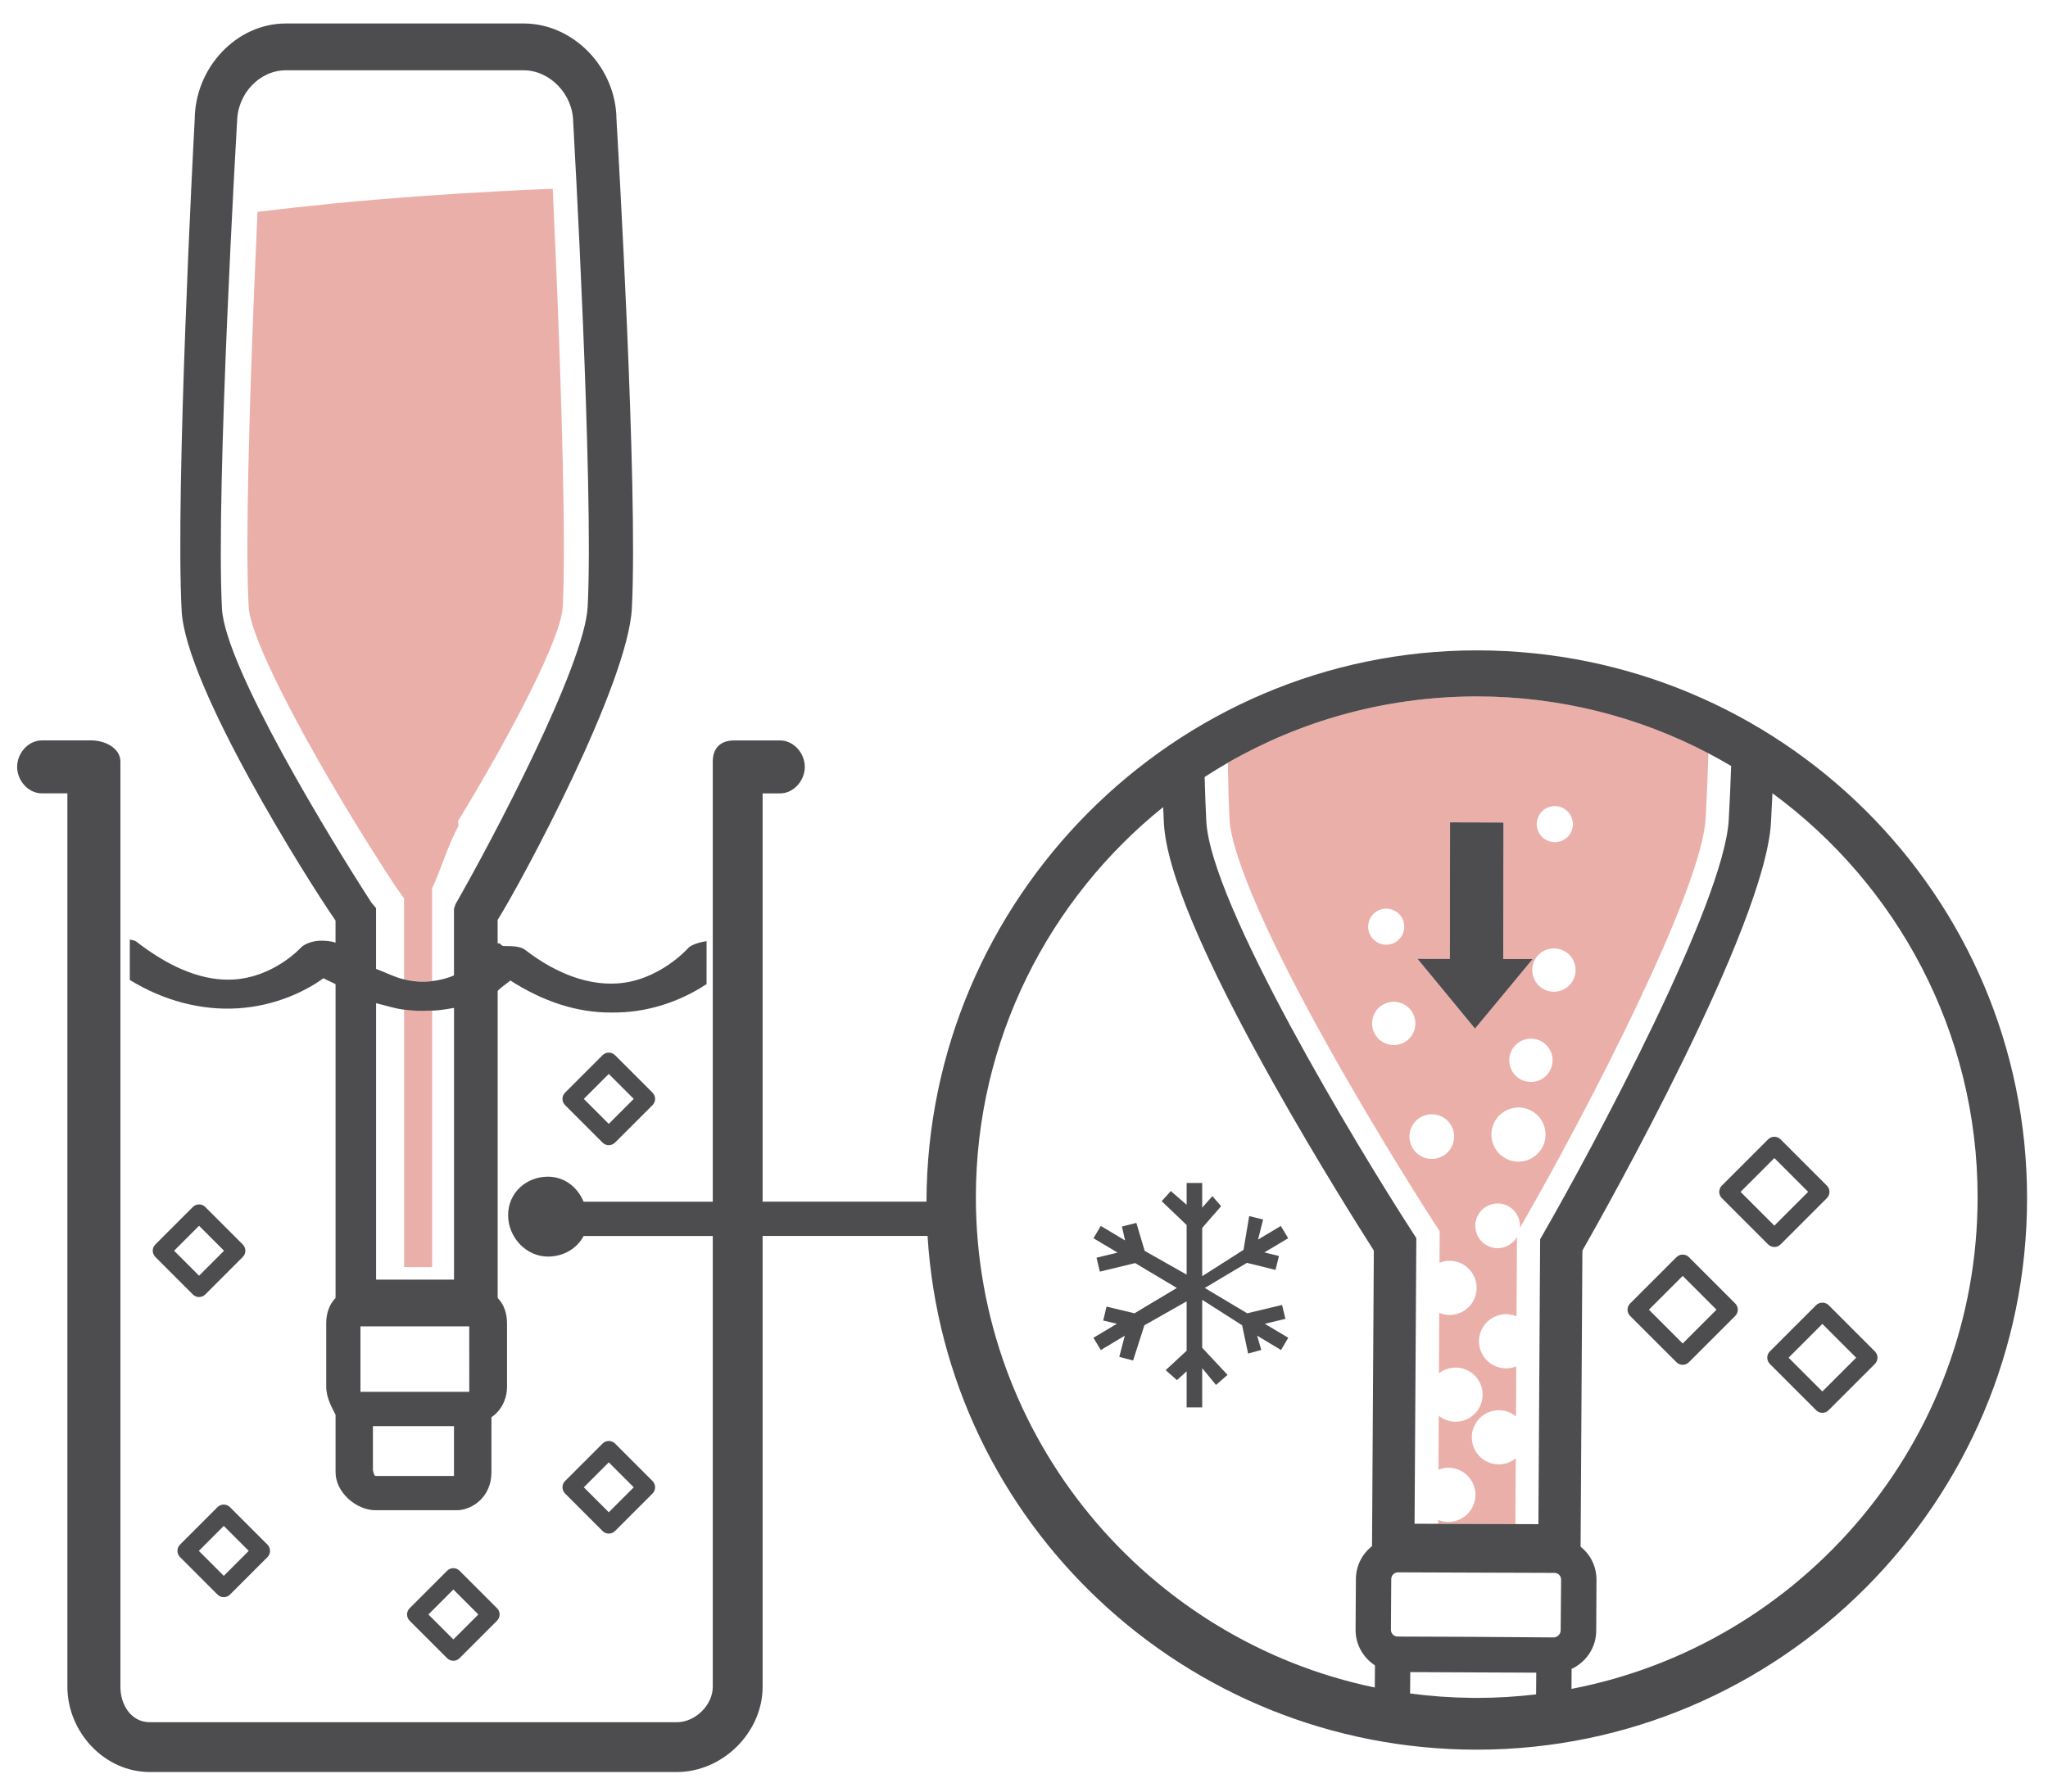
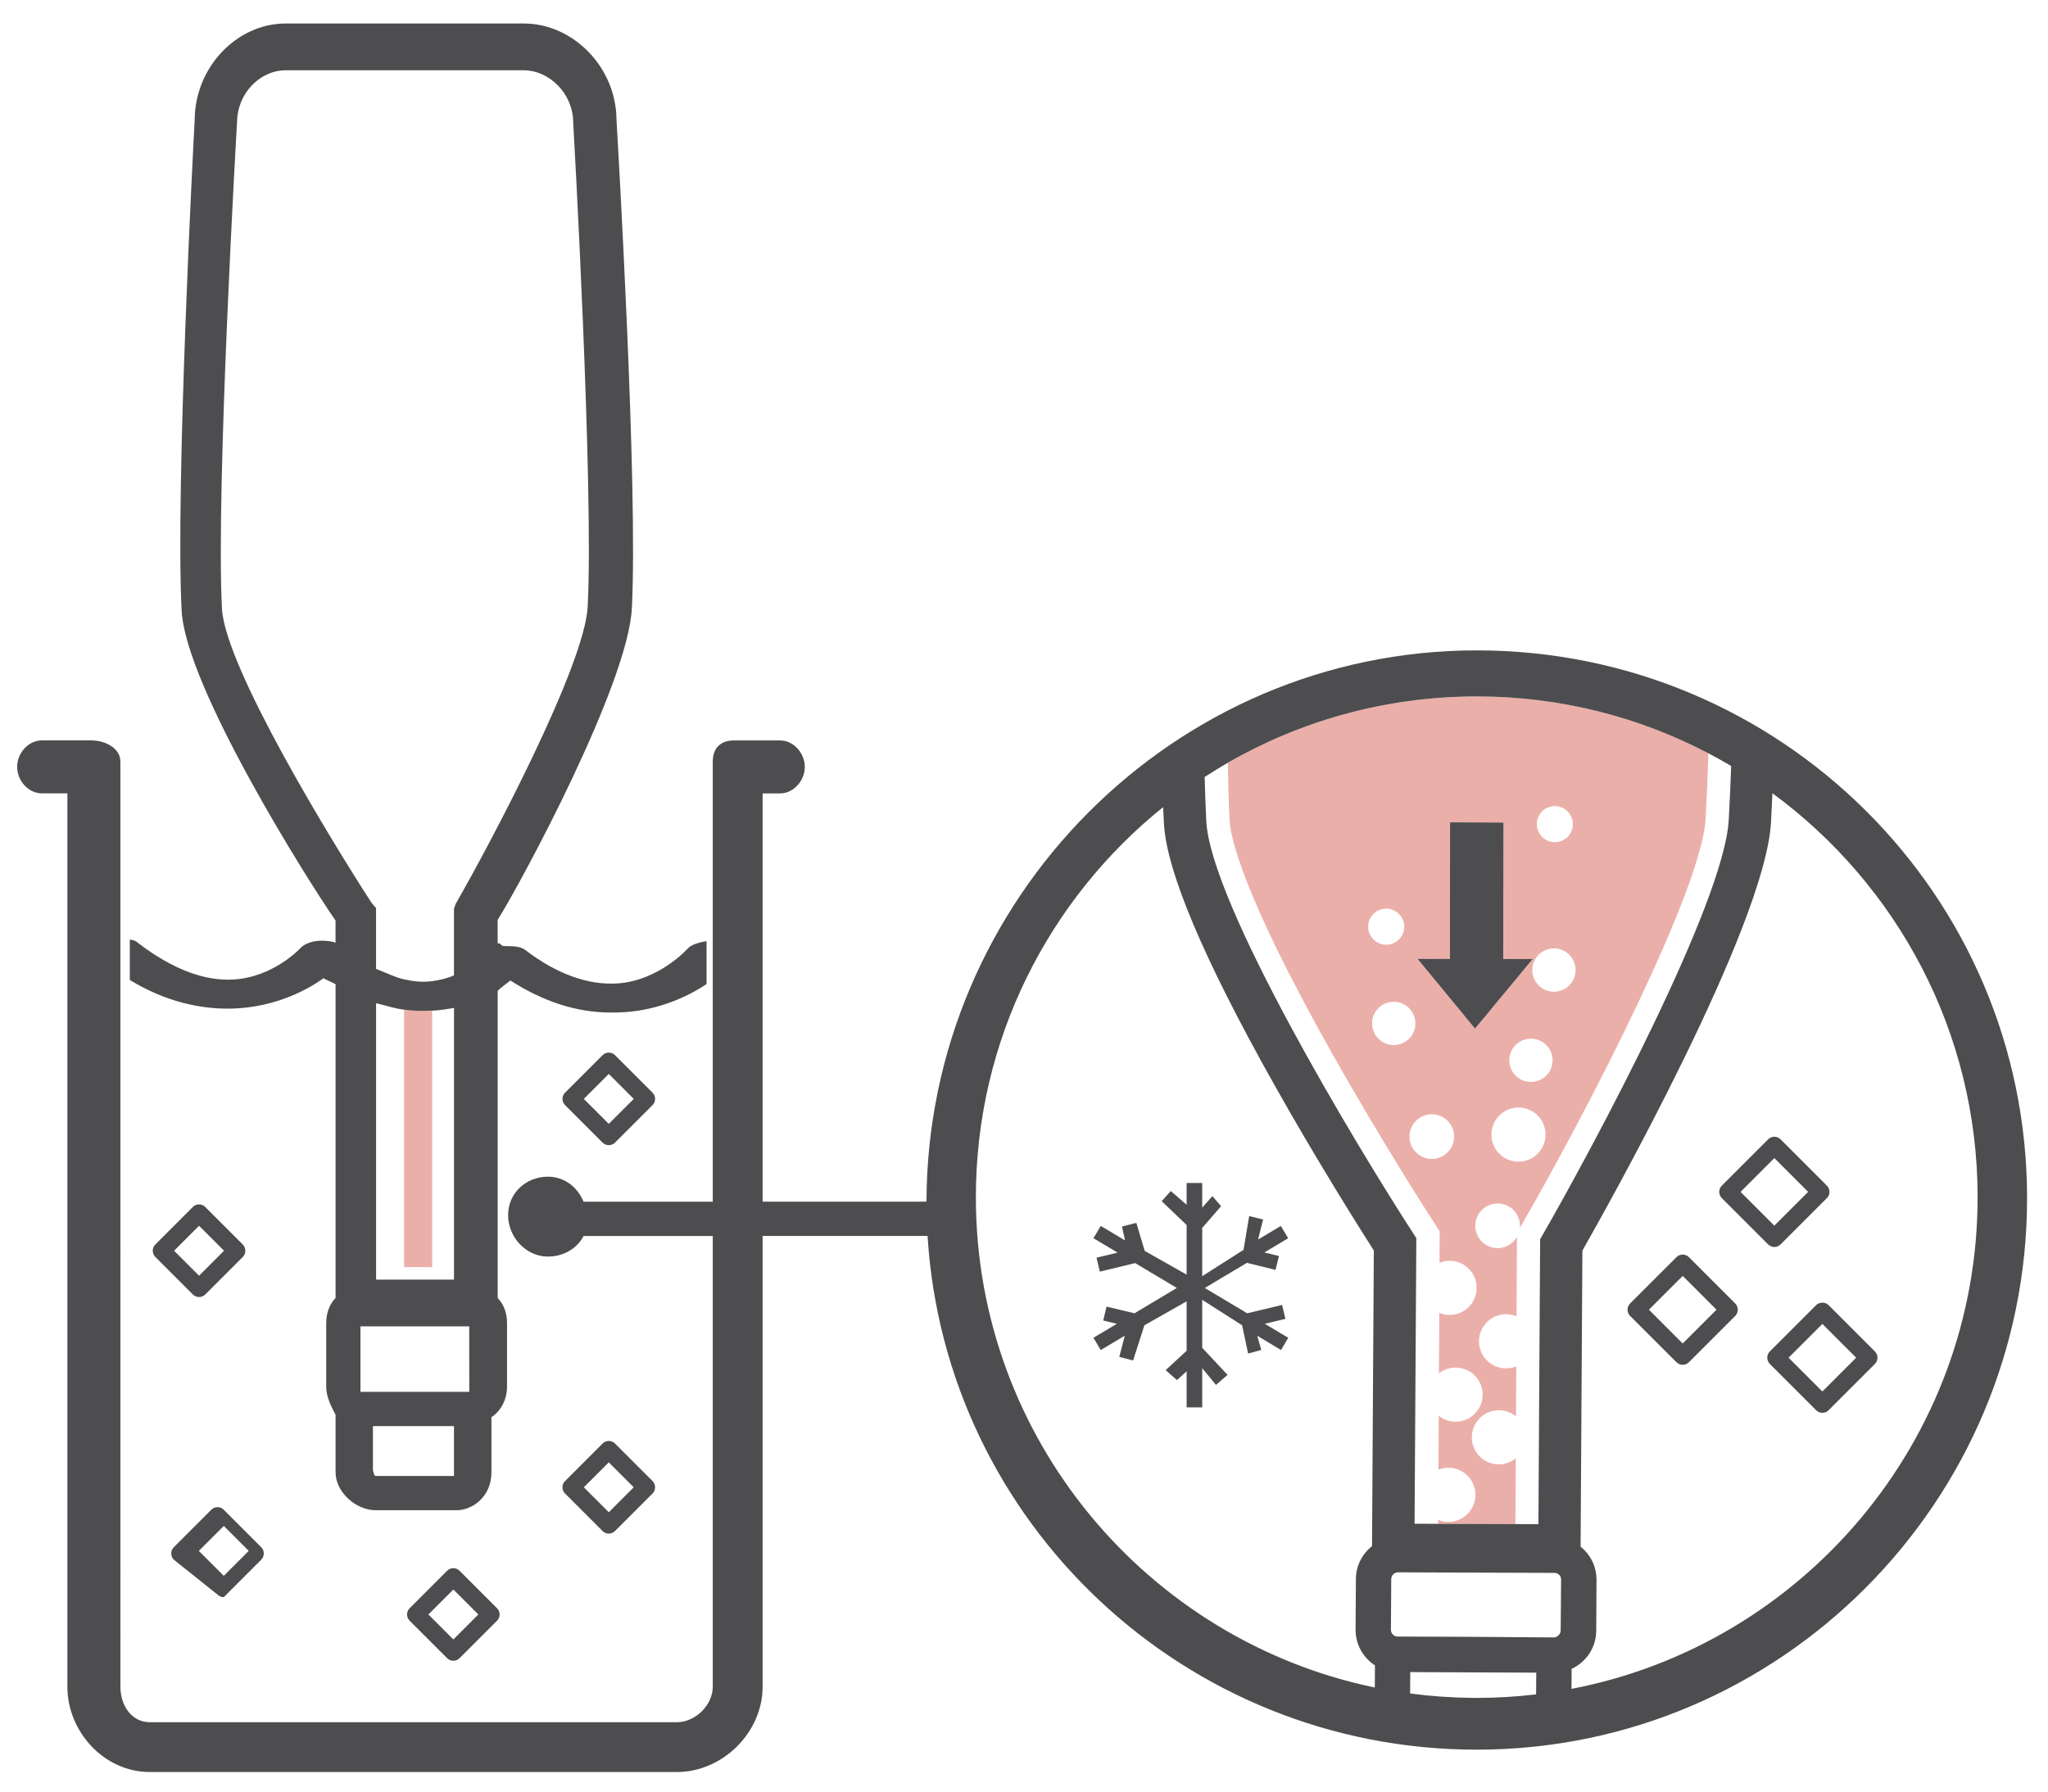
<svg xmlns="http://www.w3.org/2000/svg" version="1.1" id="Layer_1" x="0px" y="0px" viewBox="0 0 512.66 448.71" style="enable-background:new 0 0 512.66 448.71;" xml:space="preserve">
  <style type="text/css">
	.st0{fill:none;stroke:#000000;stroke-width:4;stroke-linecap:square;stroke-miterlimit:10;}
	.st1{fill:#E6E7E8;}
	.st2{fill:none;stroke:#FFFFFF;stroke-width:4;stroke-linecap:square;stroke-miterlimit:10;}
	.st3{fill:#EBAFA9;}
	.st4{fill:#4D4D4F;}
</style>
  <g>
    <g>
-       <path class="st3" d="M125.17,47.87c-13.98,0.75-27.95,1.73-41.88,3.1c-6.28,0.62-12.56,1.31-18.83,2.07    c-1.06,23.3-2.53,60-2.53,84.18c0,6.06,0.12,11.02,0.32,14.74c0.5,9.63,19.44,43.67,36.56,69.68l2.34,3.32v20.21    c3.12,0.55,4.5,0.74,6.56,0.56c0.16-0.01,0.46-0.04,0.46-0.06v-23.26c2.34-5,3.78-10.3,6.6-15.66c-0.01-0.34-0.1-0.73-0.12-1.15    c13.65-22.42,25.81-45.9,26.22-53.63c0.19-3.72,0.28-8.68,0.28-14.74c0-26.29-1.74-67.39-2.78-89.96    C133.98,47.43,129.57,47.63,125.17,47.87" />
      <path class="st3" d="M101.16,252.77v64.49h7.02v-64.21C106.62,253.18,104.28,253.09,101.16,252.77" />
      <path class="st3" d="M383.66,240.12l-7.22,8.72l-7.21,8.71l-0.66-0.81l-6.53-7.92l-7.2-8.73l8.1,0.01l0.04-34.19l5.59,0.01    l7.78,0.01l-0.04,34.19L383.66,240.12z M389.22,201.83c2.5,0.01,4.51,2.04,4.51,4.53c-0.01,2.5-2.04,4.51-4.53,4.5    c-2.5-0.01-4.52-2.04-4.51-4.53C384.7,203.83,386.73,201.82,389.22,201.83 M390.32,248.14c-2.9,0.74-5.85-1.02-6.59-3.93    c-0.74-2.9,1.02-5.85,3.93-6.58c2.9-0.74,5.85,1.02,6.58,3.93C394.98,244.45,393.22,247.4,390.32,248.14 M384.55,270.73    c-2.9,0.74-5.85-1.02-6.58-3.92c-0.73-2.9,1.02-5.85,3.93-6.58c2.9-0.74,5.85,1.02,6.58,3.92    C389.21,267.05,387.46,270,384.55,270.73 M381.77,290.65c-3.62,0.92-7.31-1.28-8.23-4.91c-0.92-3.63,1.28-7.32,4.91-8.23    c3.63-0.92,7.31,1.27,8.23,4.9C387.6,286.04,385.4,289.72,381.77,290.65 M359.78,290c-2.99,0.76-6.03-1.05-6.79-4.05    c-0.76-2.99,1.05-6.03,4.05-6.79c3-0.76,6.03,1.05,6.79,4.05C364.58,286.2,362.77,289.24,359.78,290 M350.22,261.5    c-2.9,0.73-5.85-1.02-6.59-3.93c-0.73-2.9,1.02-5.85,3.92-6.58c2.9-0.73,5.85,1.02,6.58,3.93    C354.88,257.82,353.12,260.77,350.22,261.5 M345.89,227.64c2.42-0.61,4.88,0.85,5.49,3.27c0.61,2.42-0.85,4.88-3.27,5.49    c-2.42,0.61-4.87-0.85-5.49-3.27C342.01,230.71,343.47,228.25,345.89,227.64 M368.57,174.38c-22.25,0.2-43.14,6.21-61.21,16.6    c0.06,4.79,0.19,9.57,0.42,14.27c0.2,4.21,3.08,18.28,25.36,57.94c12.66,22.55,25.31,42.12,25.44,42.31l1.8,2.78l-0.01,3.31    l-0.03,4.59c0.28-0.11,0.56-0.21,0.86-0.29c2.91-0.74,5.85,0.53,7.38,2.93c0.38,0.6,0.67,1.26,0.85,1.98    c0.48,1.88,0.11,3.78-0.85,5.3c-0.9,1.41-2.3,2.49-4.05,2.93c-1.47,0.37-2.95,0.23-4.25-0.32l-0.08,15.13    c0.72-0.56,1.56-0.98,2.5-1.22c2.14-0.54,4.29,0,5.89,1.28c1.11,0.89,1.96,2.13,2.34,3.63c0.67,2.66-0.33,5.34-2.34,6.95    c-0.73,0.59-1.59,1.03-2.56,1.28c-2.13,0.54-4.28,0-5.88-1.27l-0.07,13.48c0.27-0.1,0.54-0.2,0.82-0.27    c2.84-0.72,5.72,0.48,7.27,2.78c0.15,0.23,0.29,0.46,0.42,0.71c0.23,0.44,0.41,0.92,0.54,1.42c0.42,1.66,0.18,3.33-0.54,4.74    c-0.59,1.15-1.5,2.13-2.65,2.79c-0.52,0.3-1.1,0.54-1.71,0.7c-1.46,0.37-2.92,0.23-4.22-0.3l0,0.99l8.59,0.03l10.74,0.04    l0.09-16.45c-0.74,0.59-1.6,1.04-2.58,1.29c-3.63,0.92-7.31-1.28-8.23-4.9c-0.01-0.04-0.01-0.09-0.02-0.13    c-0.24-1.05-0.23-2.09,0-3.08c0.56-2.38,2.39-4.38,4.93-5.03c2.17-0.55,4.36,0.02,5.96,1.34l0.07-12.54    c-0.29,0.12-0.59,0.22-0.9,0.3c-3.63,0.92-7.31-1.28-8.23-4.91c-0.92-3.63,1.28-7.31,4.9-8.23c1.49-0.38,2.98-0.22,4.29,0.33    l0.1-17.93l0.01-1.96c-0.73,1.26-1.94,2.25-3.47,2.64c-2.99,0.76-6.03-1.06-6.79-4.05c-0.76-3,1.05-6.03,4.05-6.79    c2.99-0.76,6.03,1.05,6.79,4.05c0.16,0.65,0.2,1.3,0.14,1.92l0.76-1.33c17.17-29.87,44.78-83.75,45.75-101.18    c0.3-5.39,0.53-10.89,0.7-16.39c-17.34-9.08-37.05-14.22-57.94-14.22C369.3,174.37,368.94,174.38,368.57,174.38" />
    </g>
    <polygon class="st4" points="368.57,256.74 369.23,257.54 376.45,248.83 383.66,240.12 376.3,240.11 376.35,205.95 368.57,205.91    362.98,205.9 362.94,240.09 354.84,240.08 362.04,248.81  " />
    <g>
      <path class="st4" d="M291.35,206.05c0.57,11.86,9.81,33.79,27.44,65.2c10.99,19.59,22.01,37,25.11,41.86l-0.45,74.01    c-2.44,1.93-4.03,4.9-4.04,8.23l-0.08,12.71c-0.01,3.73,1.93,7.02,4.85,8.91l-0.04,5.55c-56.94-11.82-99.86-62.37-99.86-122.76    c0-39.44,18.31-74.68,46.88-97.68C291.23,203.4,291.29,204.72,291.35,206.05 M393.38,422.86l0.03-5.02l0.02-3.5l-0.02,3.51    c3.62-1.67,6.15-5.34,6.16-9.56l0.07-12.74c0.01-2.82-1.07-5.47-3.06-7.47c-0.29-0.29-0.61-0.56-0.92-0.82l-0.03,5.01l0.03-5.01    l0.45-74.14c6.01-10.56,45.77-81.25,47.21-107.24c0.13-2.4,0.25-4.83,0.36-7.27c31.11,22.84,51.36,59.66,51.36,101.13    C495.05,360.77,451.22,411.75,393.38,422.86 M369.67,425.12c-0.37,0-0.74-0.01-1.11-0.01c-5.28-0.05-10.48-0.42-15.58-1.1    l0.04-5.35l15.54,0.07l16,0.07l-0.04,5.44C379.66,424.81,374.7,425.12,369.67,425.12 M349.87,409.76c-0.94,0-1.7-0.77-1.69-1.69    l0.08-12.7c0-0.93,0.77-1.69,1.7-1.69l18.61,0.07l20.55,0.07c0.61,0,1.01,0.32,1.19,0.5c0.18,0.19,0.47,0.59,0.47,1.19    l-0.11,12.74c0,0.93-0.88,1.73-1.76,1.73l-20.34-0.15L349.87,409.76z M368.57,174.38c0.37,0,0.73-0.01,1.11-0.01    c20.89,0,40.6,5.14,57.94,14.22c1.94,1.02,3.85,2.08,5.73,3.2c-0.16,4.53-0.36,9.06-0.61,13.51    c-1.15,20.76-33.96,81.94-46.51,103.76l-0.7,1.21l-0.43,71.35l-5.79-0.02l-10.74-0.04l-8.59-0.03l-5.88-0.02l0.44-71.51    l-0.86-1.33c-14.05-21.69-50.72-82.5-51.72-103.14c-0.18-3.62-0.31-7.3-0.41-10.99c1.91-1.24,3.85-2.43,5.82-3.57    C325.42,180.59,346.31,174.58,368.57,174.38 M369.67,438.08c75.96,0,137.75-62.09,137.75-138.05s-61.8-137.19-137.75-137.19    c-75.86,0-137.59,62.33-137.75,138.03H190.9V198.65h4.37c3.42,0,6.19-3.22,6.19-6.63c0-3.42-2.77-6.63-6.19-6.63h-11.49    c-3.42,0-5.36,1.9-5.36,5.32v110.18h-32.33c-1.63-3.9-5.01-6.27-8.93-6.27c-5.51,0-9.97,4.11-9.97,9.62    c0,5.51,4.46,10.38,9.97,10.38c3.92,0,7.3-2.03,8.93-5.15h32.33v112.88c0,4.54-4.34,8.86-9,8.86H37.54c-4.76,0-7.4-4.39-7.4-8.86    V190.7c0-3.42-3.87-5.32-7.28-5.32H10.48c-3.42,0-6.19,3.21-6.19,6.63c0,3.42,2.77,6.63,6.19,6.63h6.39v223.69    c0,11.22,9.16,21.35,20.66,21.35h131.88c11.52,0,21.49-9.94,21.49-21.35V309.46h41.29C236.62,381.26,296.59,438.08,369.67,438.08" />
-       <path class="st4" d="M56.02,382.06l6.25,6.25l-6.25,6.25l-6.25-6.25L56.02,382.06z M54.45,399.25c0.43,0.43,0.99,0.65,1.56,0.65    c0.56,0,1.13-0.22,1.56-0.65l9.38-9.38c0.86-0.87,0.86-2.26,0-3.13l-9.38-9.38c-0.86-0.86-2.26-0.86-3.12,0l-9.38,9.38    c-0.86,0.86-0.86,2.26,0,3.13L54.45,399.25z" />
+       <path class="st4" d="M56.02,382.06l6.25,6.25l-6.25,6.25l-6.25-6.25L56.02,382.06z M54.45,399.25c0.43,0.43,0.99,0.65,1.56,0.65    l9.38-9.38c0.86-0.87,0.86-2.26,0-3.13l-9.38-9.38c-0.86-0.86-2.26-0.86-3.12,0l-9.38,9.38    c-0.86,0.86-0.86,2.26,0,3.13L54.45,399.25z" />
      <path class="st4" d="M444.16,289.96l8.46,8.46l-8.46,8.46l-8.46-8.46L444.16,289.96z M442.6,311.57c0.43,0.43,1,0.65,1.56,0.65    c0.57,0,1.13-0.21,1.56-0.65l11.59-11.59c0.86-0.86,0.86-2.26,0-3.12l-11.59-11.59c-0.42-0.42-0.98-0.65-1.56-0.65    c-0.58,0-1.15,0.23-1.56,0.65l-11.59,11.59c-0.41,0.41-0.65,0.98-0.65,1.56c0,0.59,0.23,1.15,0.65,1.56L442.6,311.57z" />
      <path class="st4" d="M421.22,336.38l-8.46-8.46l8.46-8.46l8.46,8.46L421.22,336.38z M422.78,314.77c-0.86-0.86-2.26-0.86-3.13,0    l-11.59,11.59c-0.42,0.42-0.65,0.98-0.65,1.56c0,0.59,0.23,1.15,0.65,1.57l11.59,11.58c0.42,0.42,0.98,0.65,1.56,0.65    c0.59,0,1.15-0.23,1.56-0.65l11.59-11.58c0.86-0.87,0.86-2.27,0-3.13L422.78,314.77z" />
      <path class="st4" d="M456.18,348.4l-8.46-8.46l8.46-8.46l8.46,8.46L456.18,348.4z M469.33,338.37l-11.59-11.59    c-0.83-0.83-2.3-0.83-3.12,0l-11.59,11.59c-0.86,0.86-0.86,2.26,0,3.13l11.59,11.59c0.41,0.42,0.98,0.65,1.56,0.65    c0.58,0,1.15-0.23,1.56-0.65l11.59-11.59C470.19,340.64,470.19,339.24,469.33,338.37" />
      <path class="st4" d="M152.39,366.14l6.25,6.25l-6.25,6.25l-6.25-6.25L152.39,366.14z M152.39,383.98c0.57,0,1.13-0.22,1.57-0.65    l9.38-9.38c0.86-0.86,0.86-2.26,0-3.13l-9.38-9.38c-0.86-0.87-2.26-0.87-3.13,0l-9.38,9.38c-0.87,0.86-0.87,2.26,0,3.13l9.38,9.38    C151.26,383.77,151.82,383.98,152.39,383.98" />
      <path class="st4" d="M49.83,306.91l6.25,6.25l-6.25,6.25l-6.25-6.25L49.83,306.91z M49.83,324.75c0.57,0,1.13-0.22,1.56-0.65    l9.38-9.38c0.86-0.86,0.86-2.26,0-3.13l-9.38-9.38c-0.86-0.87-2.26-0.87-3.12,0l-9.38,9.38c-0.87,0.87-0.87,2.26,0,3.13l9.38,9.38    C48.7,324.53,49.26,324.75,49.83,324.75" />
      <path class="st4" d="M113.49,410.48l-6.25-6.25l6.25-6.25l6.25,6.25L113.49,410.48z M111.92,393.29l-9.38,9.38    c-0.86,0.86-0.86,2.26,0,3.12l9.38,9.38c0.43,0.43,1,0.65,1.56,0.65c0.57,0,1.13-0.22,1.56-0.65l9.38-9.38    c0.86-0.86,0.86-2.26,0-3.12l-9.38-9.38C114.19,392.42,112.79,392.42,111.92,393.29" />
      <path class="st4" d="M152.39,281.39l-6.25-6.25l6.25-6.25l6.25,6.25L152.39,281.39z M150.83,264.2l-9.38,9.38    c-0.87,0.86-0.87,2.26,0,3.12l9.38,9.38c0.43,0.43,1,0.65,1.56,0.65s1.13-0.22,1.57-0.65l9.38-9.38c0.86-0.86,0.86-2.26,0-3.12    l-9.38-9.38C153.09,263.33,151.69,263.33,150.83,264.2" />
    </g>
    <polygon class="st4" points="281.63,310.58 275.55,306.95 273.72,310.03 279.76,313.63 274.48,314.9 275.32,318.39 284.15,316.25    294.59,322.48 283.98,328.82 276.99,327.15 276.16,330.63 279.58,331.45 273.71,334.95 275.55,338.02 281.56,334.43 280.18,339.74    283.64,340.64 286.47,331.82 297.04,325.83 297.04,338.2 291.79,343.06 294.62,345.55 297.04,343.34 297.04,352.38 300.94,352.38    300.94,342.56 304.39,346.76 307.28,344.24 300.94,337.46 300.94,325.45 310.93,331.82 312.43,338.9 315.72,338 314.7,334.43    320.67,338.02 322.48,334.95 316.61,331.45 321.77,330.21 320.93,326.73 312.2,328.82 301.58,322.48 312.13,316.19 319.29,317.96    320.15,314.48 316.5,313.58 322.46,310.03 320.62,306.95 314.92,310.36 316.18,305.34 312.7,304.48 311.28,312.94 300.94,319.53    300.94,307.43 305.67,302.01 303.49,299.48 300.94,302.37 300.94,296.2 297.04,296.2 297.04,301.65 293.07,298.21 290.8,300.75    297.04,306.72 297.04,319.14 286.55,313.2 284.45,306.19 280.85,307.1  " />
    <g>
      <path class="st4" d="M113.65,320.39H94.14v-69.21c3.12,0.75,4.46,1.28,6.8,1.59c2.37,0.32,4.6,0.41,6.94,0.28    c0.36-0.02,0.95-0.03,1.3-0.06c1.49-0.13,2.91-0.35,4.47-0.63V320.39z M113.65,369.55H94c-0.38,0-0.65-1.35-0.65-1.56v-10.92    h20.29V369.55z M90.23,348.48v-16.39h27.23l0.01,16.39H90.23z M55.56,152.37C54,122.28,59.29,31.34,59.34,30.42l0.01,0.23    c0-7.24,5.69-13.05,12.18-13.05h59.57c6.48,0,12.38,5.94,12.38,13.05l0.01,0.03c0.05,0.91,5.18,91.12,3.62,121.22    c-0.76,14.71-24.04,58.72-33.07,74.46l-0.4,1.16v16.7c-1.56,0.7-3.64,1.23-5.61,1.45c-0.16,0.02-0.47,0.05-0.63,0.07    c-2.06,0.17-4.07-0.02-6.39-0.56c-2.26-0.53-3.75-1.39-6.88-2.59v-15.22l-1.12-1.32C82.93,210.5,56.32,166.96,55.56,152.37     M176.86,235.65c-1.56,0.22-3.88,0.85-4.71,1.85c-0.07,0.08-7.23,8.07-17.63,8.73c-7,0.45-14.9-2.12-23.08-8.41    c-1.09-0.84-2.92-0.94-4.65-0.94h-0.59c-0.9,0-0.85-0.93-1.63-0.65v-5.9c6.24-9.98,32.62-59.11,33.6-78.02    c1.57-30.35-3.54-116.97-3.85-122.38c-0.08-13.05-10.81-24.05-23.21-24.05H71.53c-12.31,0-22.71,11-22.79,24.05    c-0.32,5.47-4.85,92.63-3.27,122.98c0.99,18.99,31.5,67.45,38.52,77.58v5.56c-0.78-0.4-2.8-0.58-4.06-0.51    c-1.9,0.11-3.83,0.82-4.75,1.87c-0.06,0.07-6.71,7.24-16.72,7.84c-7.24,0.44-15.23-2.58-23.66-8.97c-0.62-0.47-0.75-0.8-2.31-1.02    v10.1c8.58,5.26,17.93,7.65,26.95,7.11c9.67-0.58,17.29-4.45,21.54-7.55c0.83,0.53,2.24,1.03,3.02,1.51v78.55    c-1.56,1.61-2.34,3.84-2.34,6.3v15.91c0,2.89,1.56,5.44,2.34,7.06v14.37c0,5.09,5.22,9.51,10.01,9.51h20.34    c3.65,0,8.67-3.15,8.67-9.51v-13.79c2.34-1.53,3.9-4.38,3.9-7.64v-15.91c0-2.47-0.78-4.7-2.34-6.3v-76.87    c0.78-0.87,2.15-1.76,3.17-2.61c8.36,5.33,16.64,8.02,25.18,8.02c0.9,0,2.46-0.03,3.36-0.09c8.76-0.58,15.9-3.93,20.58-7.03    V235.65z" />
    </g>
  </g>
</svg>